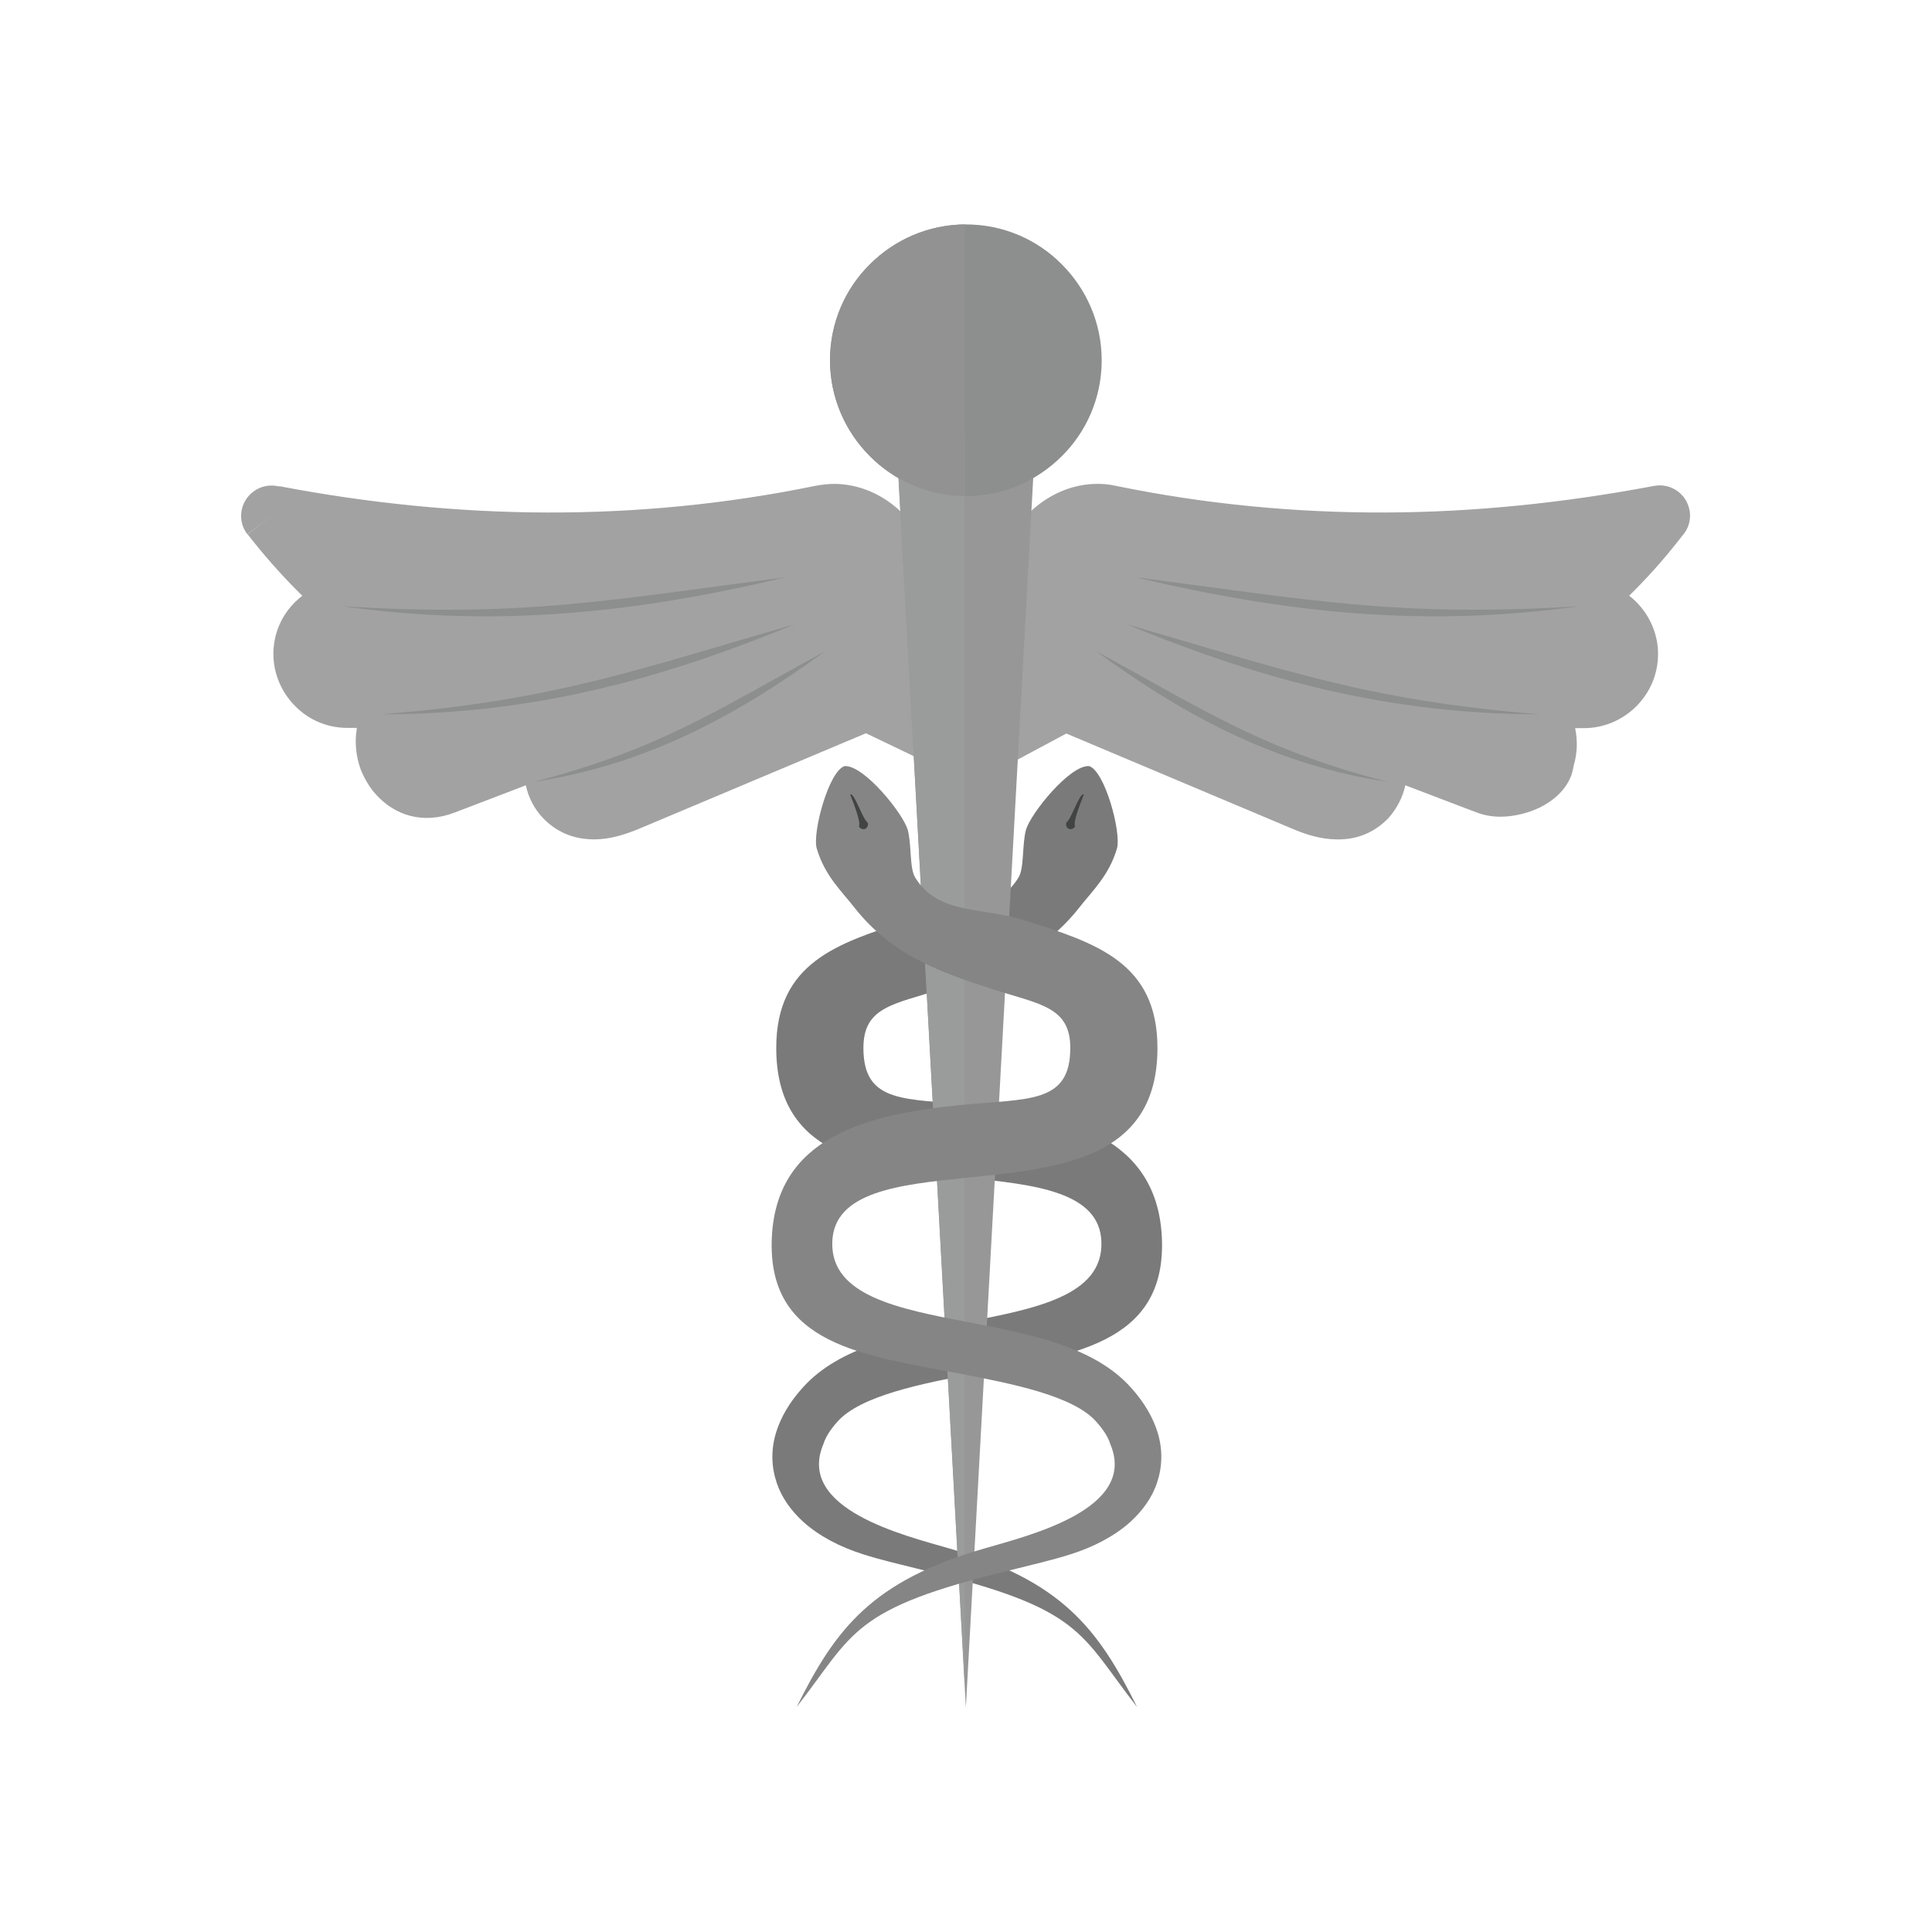
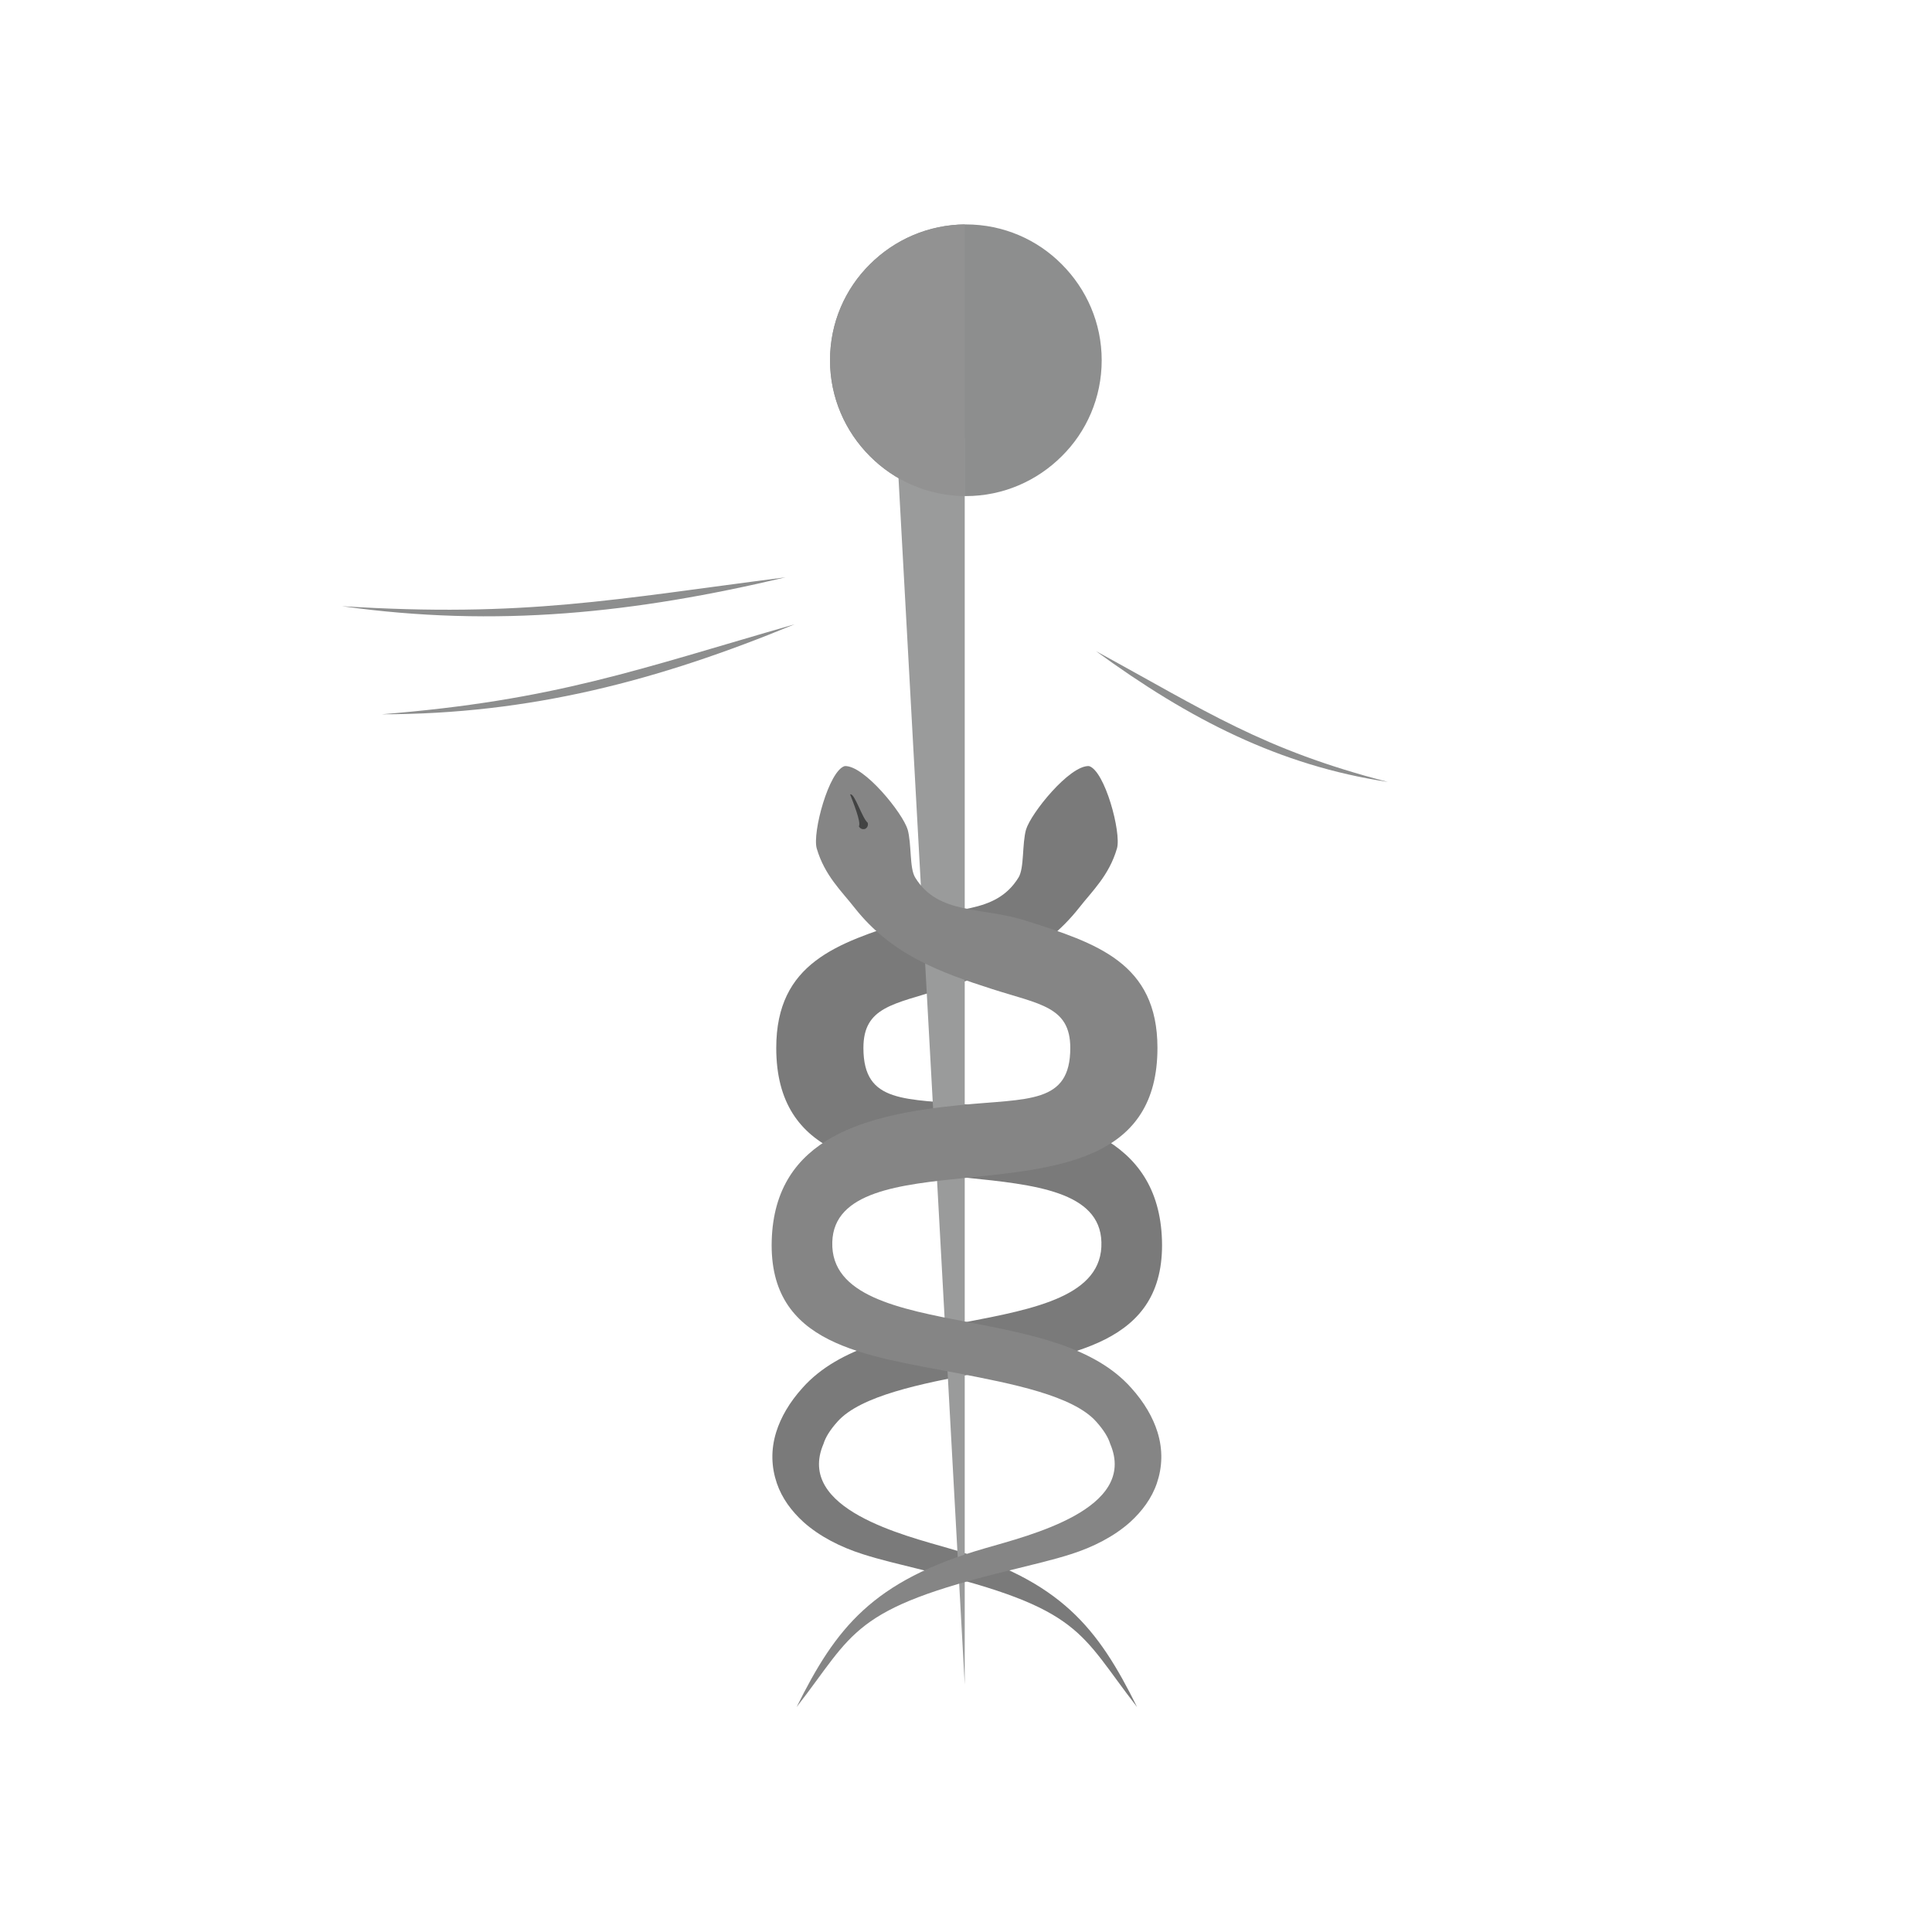
<svg xmlns="http://www.w3.org/2000/svg" xml:space="preserve" width="6.827in" height="6.827in" style="shape-rendering:geometricPrecision; text-rendering:geometricPrecision; image-rendering:optimizeQuality; fill-rule:evenodd; clip-rule:evenodd" viewBox="0 0 6.827 6.827">
  <defs>
    <style type="text/css">
   
    .fil0 {fill:none}
    .fil8 {fill:#8D8E8E}
    .fil3 {fill:#424343;fill-rule:nonzero}
    .fil1 {fill:#7A7A7A;fill-rule:nonzero}
    .fil9 {fill:#858585;fill-rule:nonzero}
    .fil5 {fill:#8D8E8E;fill-rule:nonzero}
    .fil7 {fill:#929292;fill-rule:nonzero}
    .fil4 {fill:#979797;fill-rule:nonzero}
    .fil6 {fill:#9A9B9B;fill-rule:nonzero}
    .fil2 {fill:#A2A2A2;fill-rule:nonzero}
   
  </style>
  </defs>
  <g id="Layer_x0020_1">
    <g id="_275273016">
      <rect id="_275275104" class="fil0" width="6.827" height="6.827" />
      <g>
        <path id="_275274864" class="fil1" d="M3.626 2.931c0.016,-0.056 0.153,-0.227 0.222,-0.224 0.056,0.016 0.115,0.235 0.099,0.291 -0.028,0.096 -0.088,0.151 -0.134,0.21 -0.131,0.166 -0.302,0.228 -0.486,0.287 -0.168,0.054 -0.276,0.062 -0.276,0.208 0,0.199 0.149,0.178 0.39,0.202 0.328,0.033 0.654,0.111 0.665,0.478 0.011,0.37 -0.326,0.406 -0.66,0.47 -0.186,0.036 -0.405,0.078 -0.487,0.171 -0.026,0.029 -0.042,0.055 -0.049,0.078 -0.099,0.231 0.288,0.324 0.442,0.369 0.399,0.115 0.528,0.283 0.666,0.561 -0.205,-0.263 -0.191,-0.347 -0.757,-0.484 -0.076,-0.019 -0.15,-0.036 -0.212,-0.056 -0.079,-0.025 -0.153,-0.063 -0.209,-0.113 -0.043,-0.039 -0.077,-0.085 -0.095,-0.138 -0.019,-0.056 -0.022,-0.117 -0.002,-0.181 0.016,-0.051 0.046,-0.104 0.093,-0.156 0.13,-0.146 0.354,-0.189 0.576,-0.232 0.245,-0.047 0.486,-0.093 0.48,-0.283 -0.005,-0.179 -0.239,-0.203 -0.473,-0.227 -0.337,-0.034 -0.676,-0.068 -0.676,-0.459 0,-0.301 0.216,-0.37 0.463,-0.449 0.159,-0.051 0.311,-0.02 0.393,-0.153 0.021,-0.034 0.012,-0.118 0.027,-0.171z" />
-         <path id="_275274840" class="fil2" d="M0.987 1.718c0.315,0.06 0.63,0.092 0.943,0.093 0.317,0.001 0.633,-0.029 0.95,-0.094 0.027,-0.005 0.053,-0.008 0.078,-0.007 0.097,0.004 0.181,0.049 0.244,0.117 0.059,0.063 0.1,0.145 0.117,0.229 0.002,0.011 0.004,0.021 0.005,0.032l0.088 0.047 0.088 -0.047c0.001,-0.011 0.003,-0.022 0.005,-0.032 0.017,-0.084 0.059,-0.166 0.117,-0.229 0.063,-0.067 0.147,-0.113 0.244,-0.117 0.025,-0.001 0.052,0.001 0.078,0.007 0.317,0.065 0.634,0.095 0.95,0.094 0.316,-0.001 0.633,-0.034 0.951,-0.094l-5.11811e-005 -0c0.058,-0.011 0.114,0.027 0.125,0.085 0.007,0.034 -0.004,0.068 -0.026,0.092 -0.051,0.066 -0.104,0.127 -0.16,0.184 -0.009,0.009 -0.018,0.018 -0.027,0.027 0.009,0.007 0.017,0.014 0.025,0.022 0.047,0.047 0.077,0.113 0.077,0.184 0,0.072 -0.029,0.137 -0.077,0.185 -0.047,0.047 -0.113,0.077 -0.184,0.077l-0.032 0c0.009,0.043 0.008,0.088 -0.005,0.132 -0.002,0.012 -0.005,0.025 -0.009,0.036 -0.019,0.05 -0.061,0.088 -0.112,0.113 -0.042,0.02 -0.092,0.032 -0.138,0.032 -0.029,0 -0.058,-0.005 -0.084,-0.015l-0.252 -0.096c-0.009,0.041 -0.029,0.081 -0.059,0.115l9.44882e-005 8.66142e-005c-0.002,0.002 -0.004,0.004 -0.006,0.006 -0.054,0.053 -0.117,0.072 -0.181,0.07 -0.054,-0.001 -0.105,-0.017 -0.152,-0.037l-0.8 -0.337 -0.286 0.153 0 0c-0.034,0.018 -0.074,0.016 -0.105,-0.002l-0.317 -0.152 -0.803 0.338c-0.051,0.021 -0.103,0.037 -0.157,0.037 -0.065,0 -0.126,-0.02 -0.178,-0.072 -0.003,-0.003 0.002,0.002 -0.004,-0.004 -0.031,-0.033 -0.051,-0.073 -0.06,-0.115l-0.251 0.096c-0.115,0.044 -0.213,0.008 -0.277,-0.062 -0.024,-0.026 -0.042,-0.057 -0.055,-0.089 -0.012,-0.032 -0.018,-0.067 -0.018,-0.102 0,-0.016 0.002,-0.031 0.004,-0.046l-0.034 0c-0.072,0 -0.137,-0.029 -0.184,-0.077 -0.047,-0.047 -0.077,-0.113 -0.077,-0.184 0,-0.072 0.029,-0.137 0.077,-0.184 0.008,-0.008 0.016,-0.015 0.025,-0.022 -0.009,-0.009 -0.018,-0.018 -0.027,-0.027 -0.058,-0.059 -0.113,-0.122 -0.166,-0.19l0.084 -0.065 -0.085 0.065c-0.036,-0.047 -0.027,-0.114 0.02,-0.15 0.027,-0.021 0.061,-0.027 0.092,-0.019z" />
-         <path id="_275275056" class="fil3" d="M3.83 2.807c-0.009,0.024 -0.04,0.099 -0.031,0.113 -0.004,0.008 -0.013,0.012 -0.022,0.009 -0.008,-0.004 -0.012,-0.013 -0.009,-0.022 0.019,-0.015 0.046,-0.104 0.061,-0.1z" />
        <g>
-           <polygon id="_275274792" class="fil4" points="3.653,1.653 3.413,1.546 3.173,1.653 3.413,6.034 " />
          <path id="_275274960" class="fil5" d="M3.413 0.793c0.133,0 0.253,0.054 0.339,0.141 0.087,0.087 0.141,0.207 0.141,0.339 0,0.133 -0.054,0.253 -0.141,0.339 -0.087,0.087 -0.207,0.141 -0.339,0.141 -0.133,0 -0.253,-0.054 -0.339,-0.141 -0.087,-0.087 -0.141,-0.207 -0.141,-0.339 0,-0.133 0.054,-0.253 0.141,-0.339 0.087,-0.087 0.207,-0.141 0.339,-0.141z" />
        </g>
        <g>
          <polygon id="_275274240" class="fil6" points="3.409,1.548 3.173,1.653 3.409,5.953 " />
          <path id="_275274528" class="fil7" d="M3.409 1.753c-0.131,-0.001 -0.249,-0.055 -0.335,-0.141 -0.087,-0.087 -0.141,-0.207 -0.141,-0.339 0,-0.133 0.054,-0.253 0.141,-0.339 0.086,-0.086 0.204,-0.139 0.335,-0.141l0 0.96z" />
        </g>
        <path id="_275274408" class="fil8" d="M2.776 2.04c-0.531,0.126 -1.021,0.179 -1.568,0.102 0.646,0.041 0.965,-0.025 1.568,-0.102z" />
-         <path id="_275274336" class="fil8" d="M4.013 2.04c0.531,0.126 1.021,0.179 1.568,0.102 -0.646,0.041 -0.965,-0.025 -1.568,-0.102z" />
+         <path id="_275274336" class="fil8" d="M4.013 2.04z" />
        <path id="_275274168" class="fil8" d="M2.808 2.206c-0.482,0.199 -0.935,0.318 -1.459,0.318 0.612,-0.049 0.902,-0.158 1.459,-0.318z" />
-         <path id="_275273472" class="fil8" d="M3.981 2.206c0.482,0.199 0.935,0.318 1.459,0.318 -0.612,-0.049 -0.902,-0.158 -1.459,-0.318z" />
-         <path id="_275273736" class="fil8" d="M2.916 2.301c-0.33,0.241 -0.648,0.404 -1.031,0.462 0.442,-0.114 0.642,-0.25 1.031,-0.462z" />
        <path id="_275273856" class="fil8" d="M3.873 2.301c0.33,0.241 0.648,0.404 1.031,0.462 -0.442,-0.114 -0.642,-0.25 -1.031,-0.462z" />
        <path id="_275273808" class="fil9" d="M3.207 2.931c-0.016,-0.056 -0.153,-0.227 -0.222,-0.224 -0.056,0.016 -0.115,0.235 -0.099,0.291 0.028,0.096 0.088,0.151 0.134,0.21 0.131,0.166 0.302,0.228 0.486,0.287 0.168,0.054 0.276,0.062 0.276,0.208 0,0.199 -0.149,0.178 -0.39,0.202 -0.328,0.033 -0.654,0.111 -0.665,0.478 -0.011,0.37 0.326,0.406 0.66,0.47 0.186,0.036 0.405,0.078 0.487,0.171 0.026,0.029 0.042,0.055 0.049,0.078 0.099,0.231 -0.288,0.324 -0.442,0.369 -0.399,0.115 -0.528,0.283 -0.666,0.561 0.205,-0.263 0.191,-0.347 0.757,-0.484 0.076,-0.019 0.15,-0.036 0.212,-0.056 0.079,-0.025 0.153,-0.063 0.209,-0.113 0.043,-0.039 0.077,-0.085 0.095,-0.138 0.019,-0.056 0.022,-0.117 0.002,-0.181 -0.016,-0.051 -0.046,-0.104 -0.093,-0.156 -0.13,-0.146 -0.354,-0.189 -0.576,-0.232 -0.245,-0.047 -0.486,-0.093 -0.48,-0.283 0.005,-0.179 0.239,-0.203 0.473,-0.227 0.337,-0.034 0.676,-0.068 0.676,-0.459 0,-0.301 -0.216,-0.37 -0.463,-0.449 -0.159,-0.051 -0.311,-0.02 -0.393,-0.153 -0.021,-0.034 -0.012,-0.118 -0.027,-0.171z" />
        <path id="_275273592" class="fil3" d="M3.004 2.807c0.009,0.024 0.04,0.099 0.031,0.113 0.004,0.008 0.013,0.012 0.022,0.009 0.008,-0.004 0.012,-0.013 0.009,-0.022 -0.019,-0.015 -0.046,-0.104 -0.061,-0.1z" />
      </g>
    </g>
  </g>
</svg>